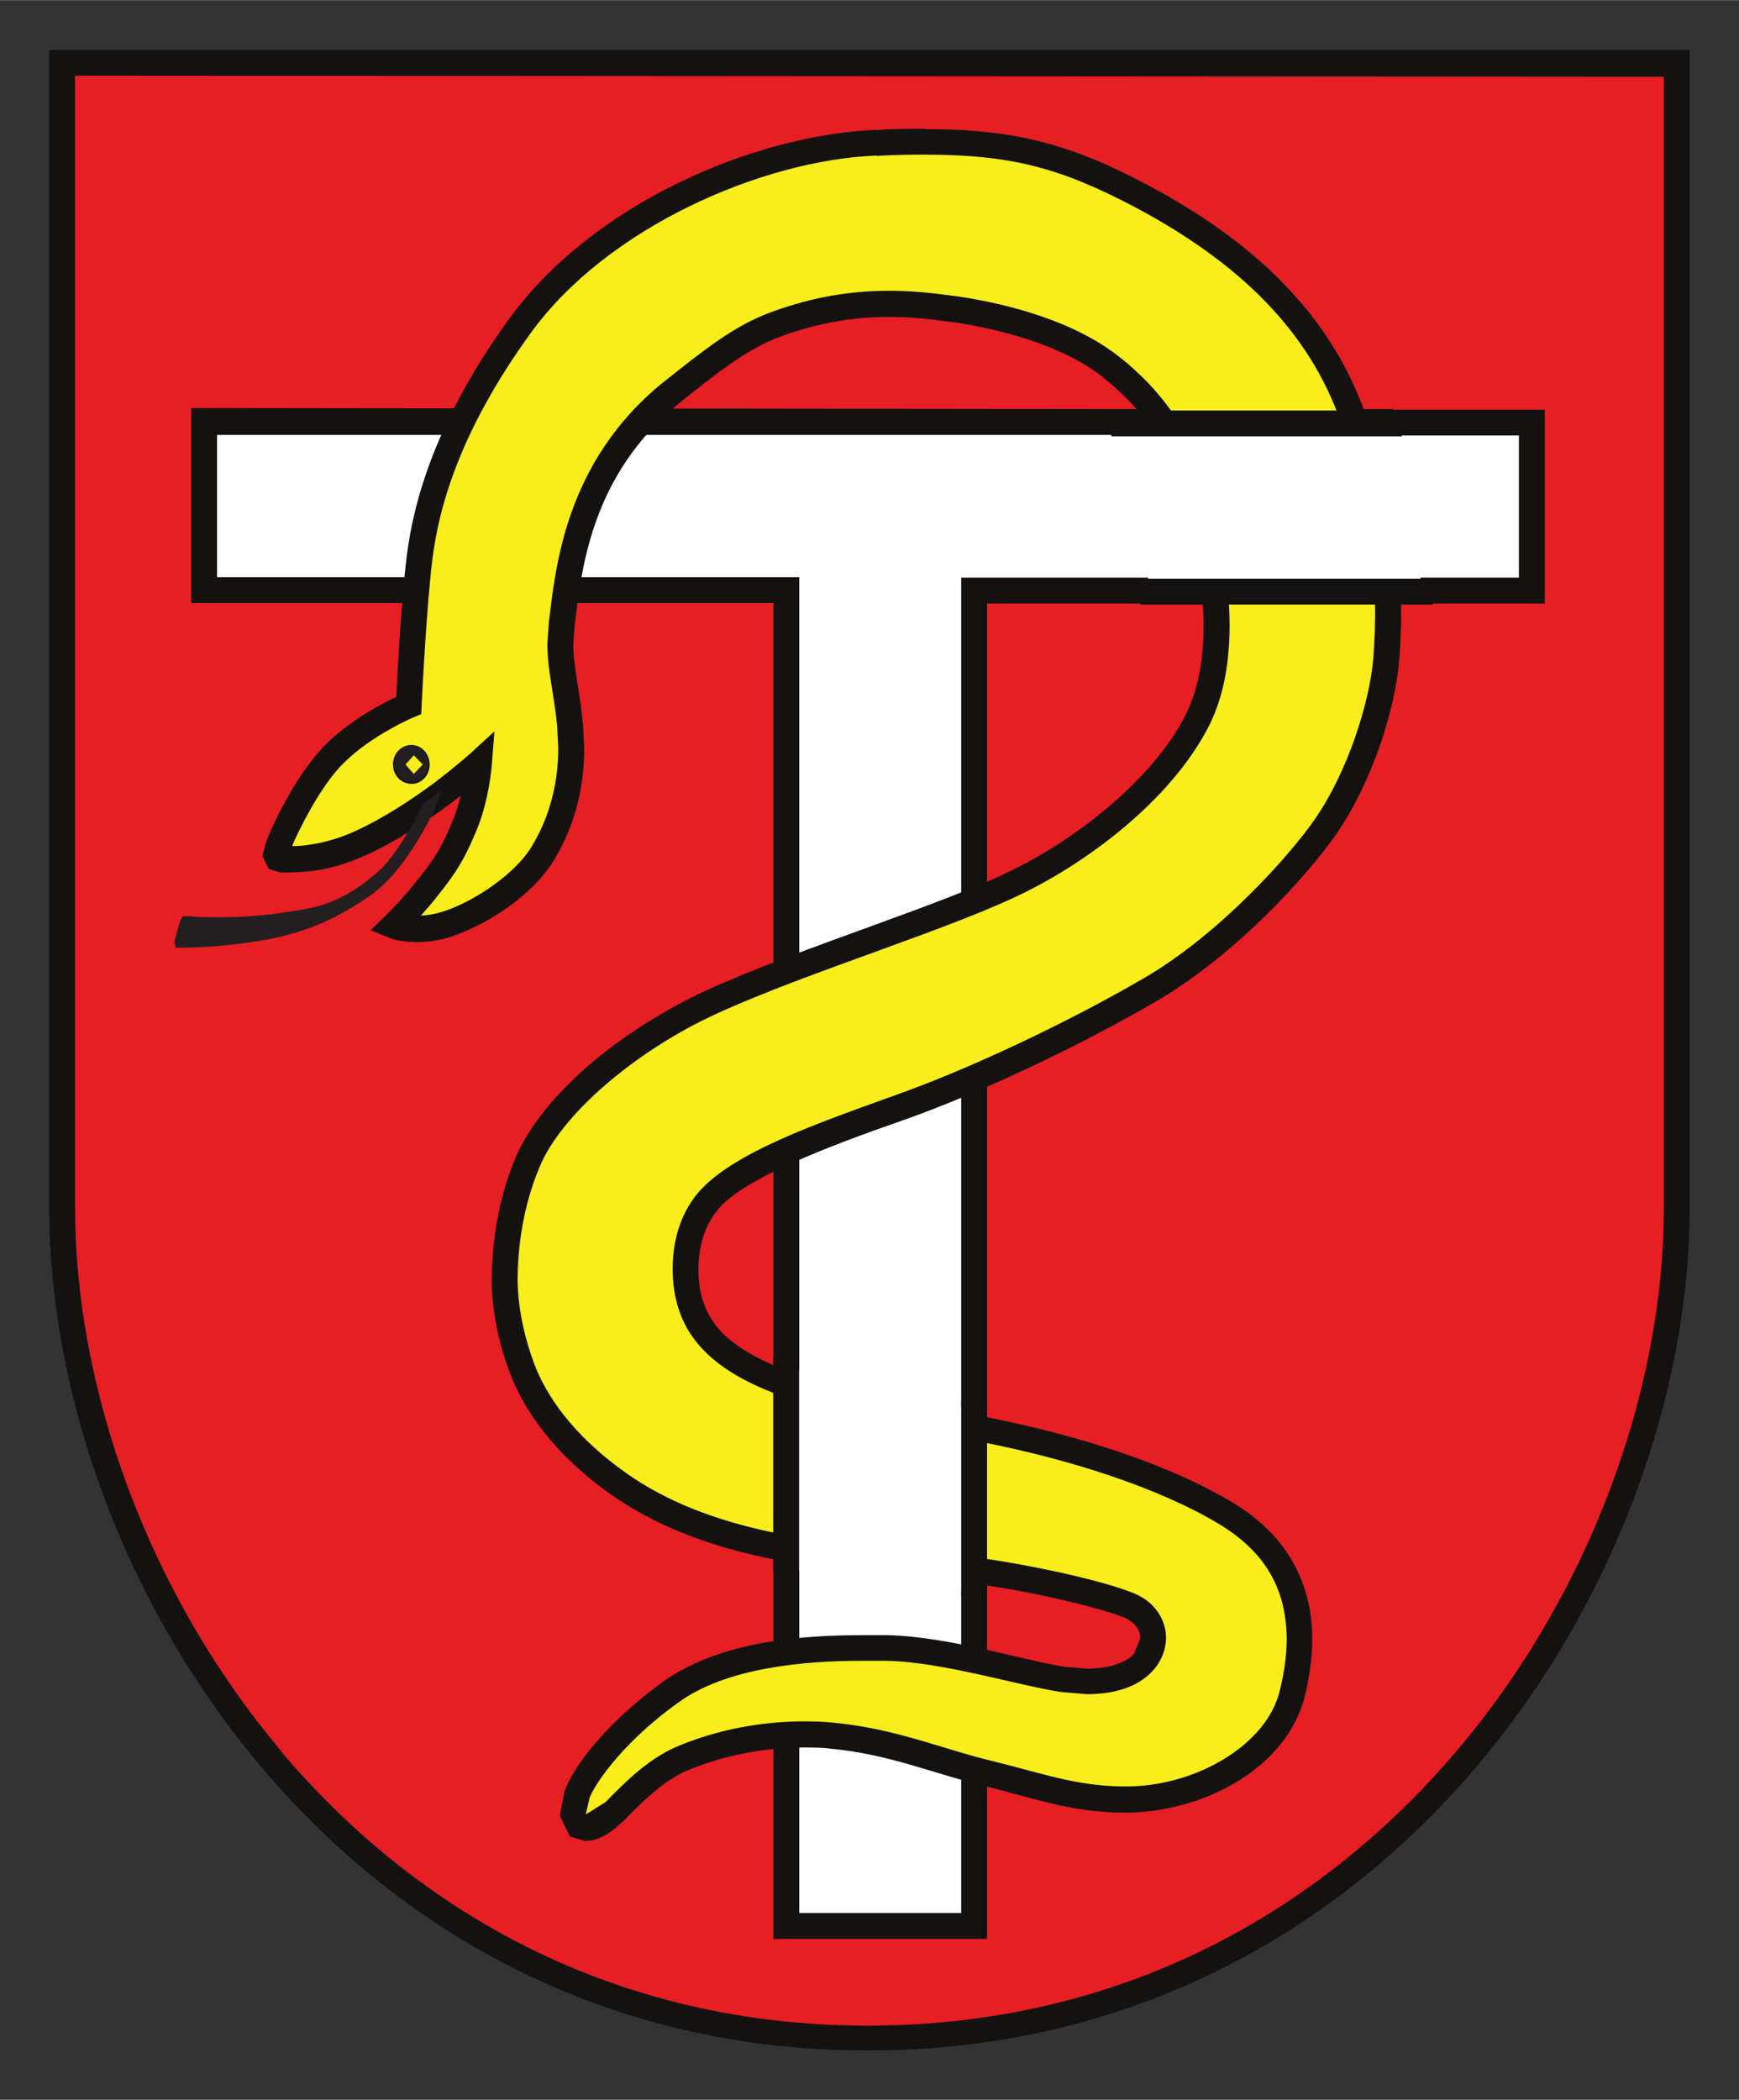
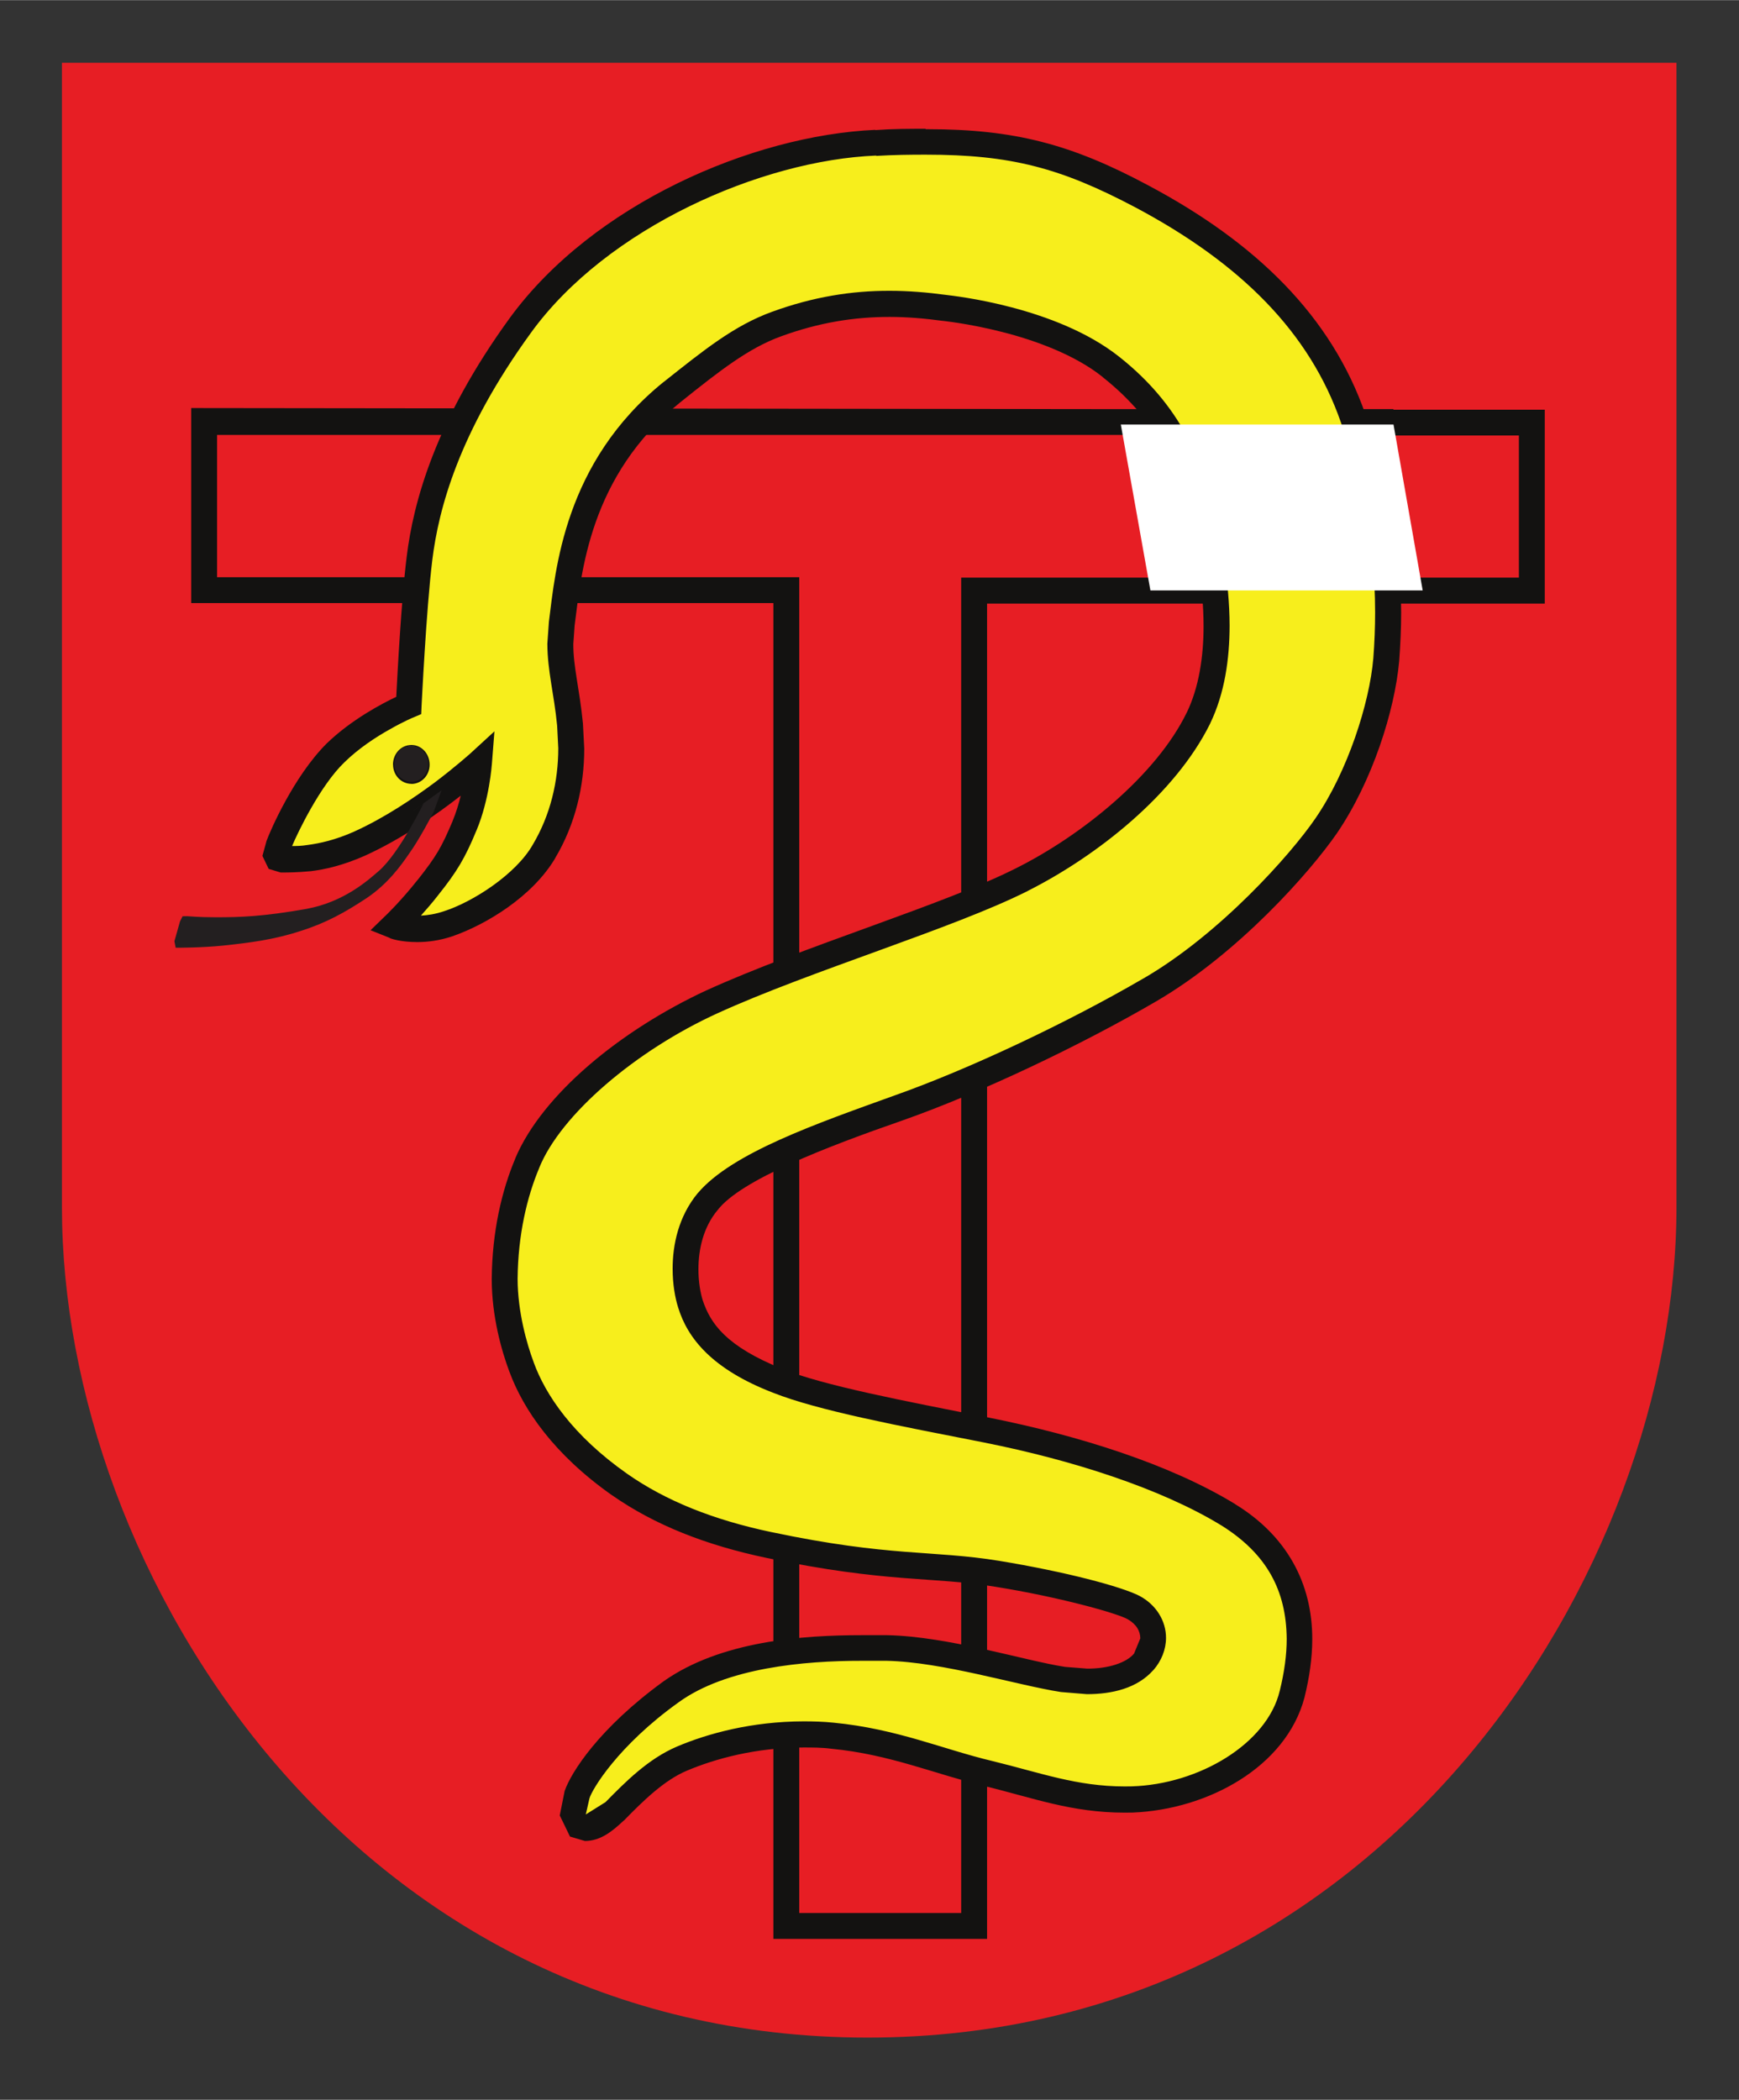
<svg xmlns="http://www.w3.org/2000/svg" version="1.1" id="svg4773" width="636" height="768" viewBox="-0.599 -0.599 21.166 25.556">
  <rect x="-0.599" y="-0.599" width="21.166" height="25.556" fill="#333333" stroke="none" />
  <defs id="defs4775" />
  <path d="m 0.155,14.096 c 0,4.442 3.538,10.104 9.805,10.104 6.277,0 9.846,-5.661 9.846,-10.11 l 0,-13.926 -19.651,0 0,13.939" style="fill:#e71e24;fill-opacity:1;fill-rule:nonzero;stroke:none" id="path4377" />
-   <path d="m 1.885,6.582 7.086,0 0,9.486 0,2.324 0,4.449 2.286,0 0,-4.161 0,-2.116 0,-9.976 2.152,0 3.314,0 1.321,0 0,-2.044 -1.685,0 -3.319,0 -11.156,0 0,2.047 z" style="fill:#ffffff;fill-opacity:1;fill-rule:nonzero;stroke:none" id="path4381" />
  <path d="m 1.728,6.74 7.086,0 0,9.329 0,2.324 0,4.606 2.601,0 0,-4.319 0,-2.116 0,-9.818 1.995,0 3.314,0 1.479,0 0,-2.36 -1.843,0 0,0.156 0,0.158 1.528,0 0,1.73 -1.164,0 -3.314,0 -2.31,0 0,10.134 0,2.116 0,4.004 -1.971,0 0,-4.291 0,-2.324 0,-9.644 -7.086,0 0,-1.732 10.999,0 3.319,0 0,-0.158 0,-0.156 -3.319,0 -11.314,-0.013 0,2.362 z" style="fill:#131211;fill-opacity:1;fill-rule:nonzero;stroke:none" id="path4385" />
  <path d="m 10.061,1.139 c -1.449,0.062 -3.355,0.892 -4.324,2.221 -0.9,1.238 -1.151,2.204 -1.23,2.837 -0.077,0.632 -0.131,1.79 -0.131,1.79 0,0 -0.524,0.22 -0.891,0.581 -0.366,0.357 -0.661,1.03 -0.69,1.117 -0.031,0.096 -0.105,0.198 0.066,0.172 0.087,-0.013 0.42,0.031 0.919,-0.19 0.762,-0.346 1.452,-0.978 1.452,-0.978 0,0 -0.031,0.416 -0.176,0.757 -0.138,0.334 -0.219,0.469 -0.449,0.755 -0.209,0.265 -0.411,0.459 -0.411,0.459 0,0 0.274,0.11 0.66,-0.02 0.383,-0.128 0.925,-0.465 1.166,-0.88 0.285,-0.48 0.37,-1.031 0.316,-1.542 -0.05,-0.517 -0.157,-0.796 -0.1,-1.229 0.081,-0.627 0.179,-1.876 1.342,-2.817 0.486,-0.386 0.843,-0.672 1.273,-0.826 0.719,-0.263 1.364,-0.291 2.041,-0.199 0,0 1.295,0.13 2.029,0.719 0.734,0.584 0.956,1.211 1.097,1.778 0.139,0.573 0.358,1.69 -0.034,2.499 -0.396,0.809 -1.324,1.552 -2.151,1.966 -0.881,0.445 -2.629,0.968 -3.769,1.486 -1.022,0.471 -1.955,1.251 -2.249,1.965 -0.154,0.366 -0.27,0.846 -0.274,1.409 0,0.427 0.114,0.833 0.205,1.073 0.156,0.425 0.507,0.948 1.195,1.43 0.495,0.345 1.096,0.584 1.821,0.736 1.449,0.305 1.986,0.22 2.771,0.35 0.79,0.128 1.484,0.315 1.663,0.41 0.263,0.144 0.316,0.441 0.122,0.661 -0.191,0.223 -0.596,0.274 -0.981,0.214 -0.515,-0.079 -1.427,-0.367 -2.143,-0.383 -0.715,-0.019 -1.894,0 -2.627,0.529 -0.762,0.55 -1.091,1.087 -1.145,1.252 -0.052,0.165 -0.087,0.32 0,0.379 0.116,0.077 0.295,-0.019 0.456,-0.175 0.244,-0.249 0.507,-0.511 0.82,-0.644 0.427,-0.181 1.076,-0.347 1.831,-0.278 0.74,0.07 1.292,0.312 1.904,0.46 0.611,0.149 1.083,0.333 1.748,0.314 0.865,-0.03 1.755,-0.535 1.944,-1.279 0.236,-0.951 0.009,-1.699 -0.774,-2.183 -0.772,-0.474 -1.876,-0.82 -2.936,-1.032 -1.069,-0.21 -2.023,-0.391 -2.546,-0.598 -0.724,-0.286 -0.962,-0.615 -1.067,-0.939 -0.083,-0.264 -0.13,-0.838 0.211,-1.246 0.349,-0.429 1.38,-0.807 2.324,-1.14 0.939,-0.331 2.145,-0.905 3.051,-1.434 0.971,-0.562 1.839,-1.546 2.151,-2 0.413,-0.6 0.681,-1.446 0.731,-2.022 0.1,-1.226 -0.133,-2.164 -0.402,-2.939 -0.398,-1.14 -1.27,-2.01 -2.578,-2.703 -0.922,-0.49 -1.571,-0.661 -2.631,-0.661 -0.186,0 -0.385,0 -0.601,0.015" style="fill:#f7ee1c;fill-opacity:1;fill-rule:nonzero;stroke:none" id="path4389" />
  <path d="m 10.667,0.967 c -0.191,0 -0.394,0 -0.614,0.016 l 0.001,0 c -0.001,0 -0.001,0 -0.001,0 l 0.007,0.156 0.006,0.158 c 0.216,-0.013 0.415,-0.015 0.6,-0.015 1.041,0 1.643,0.161 2.553,0.641 1.286,0.684 2.121,1.522 2.502,2.616 0.223,0.641 0.417,1.384 0.417,2.314 0,0.18 -0.007,0.366 -0.022,0.561 l 0,-10e-4 c -0.046,0.544 -0.312,1.377 -0.705,1.948 -0.295,0.432 -1.161,1.41 -2.1,1.952 l -0.001,0 c -0.896,0.522 -2.098,1.094 -3.024,1.421 l 0.001,0 -0.001,0 C 9.338,13.076 8.308,13.432 7.894,13.922 l 0,-10e-4 c -0.237,0.287 -0.306,0.632 -0.306,0.92 0,0.189 0.029,0.354 0.068,0.476 0.114,0.369 0.409,0.748 1.159,1.036 0.551,0.217 1.504,0.396 2.574,0.606 l -10e-4,0 c 1.049,0.209 2.14,0.554 2.885,1.011 0.547,0.344 0.784,0.789 0.789,1.377 0,0.196 -0.029,0.407 -0.085,0.634 l 0,-0.001 C 14.823,20.625 13.992,21.117 13.178,21.142 l 10e-4,0 0.001,0 -0.089,0.001 c -0.585,0 -1.024,-0.166 -1.619,-0.311 l 0.005,0.001 -0.005,-0.001 c -0.593,-0.141 -1.157,-0.391 -1.925,-0.465 -0.125,-0.013 -0.247,-0.016 -0.365,-0.016 -0.63,0.001 -1.165,0.147 -1.542,0.307 -0.35,0.15 -0.623,0.426 -0.869,0.676 l -0.24,0.15 0.044,-0.194 c 0.03,-0.109 0.349,-0.644 1.086,-1.171 0.58,-0.421 1.528,-0.506 2.23,-0.505 l 0.301,0 10e-4,0 c 0.681,0.014 1.585,0.297 2.121,0.38 l 0.316,0.026 c 0.306,0 0.611,-0.071 0.807,-0.291 l 10e-4,0 c 0.101,-0.115 0.155,-0.255 0.155,-0.394 0.001,-0.207 -0.121,-0.404 -0.321,-0.51 l -10e-4,-10e-4 C 13.046,18.709 12.369,18.53 11.561,18.397 10.75,18.265 10.233,18.351 8.798,18.049 l -10e-4,0 c -0.71,-0.149 -1.289,-0.38 -1.762,-0.711 l 0,0 C 6.37,16.871 6.04,16.375 5.897,15.982 l 0,-10e-4 c -0.086,-0.229 -0.195,-0.617 -0.196,-1.016 0.005,-0.542 0.116,-1.001 0.263,-1.35 l 0,-10e-4 c 0.261,-0.647 1.173,-1.427 2.169,-1.881 1.125,-0.514 2.869,-1.032 3.775,-1.488 l -10e-4,0 c 0.851,-0.429 1.798,-1.18 2.223,-2.038 l 0,-10e-4 c 0.179,-0.371 0.236,-0.789 0.237,-1.19 -0.001,-0.552 -0.111,-1.079 -0.193,-1.415 l 0,0 C 14.032,5.025 13.788,4.346 13.021,3.74 l 10e-4,10e-4 c -0.769,-0.61 -2.014,-0.74 -2.106,-0.752 l 0,0 c -0.231,-0.031 -0.458,-0.05 -0.688,-0.05 C 9.764,2.938 9.296,3.013 8.799,3.194 8.335,3.362 7.968,3.661 7.481,4.047 l -10e-4,0 C 6.263,5.029 6.162,6.344 6.082,6.966 l 0,0 -0.019,0.269 c 0.002,0.336 0.08,0.599 0.119,0.996 l 0,0.001 0.014,0.274 c 0,0.401 -0.094,0.81 -0.31,1.174 -0.205,0.361 -0.731,0.698 -1.08,0.81 -0.106,0.036 -0.201,0.05 -0.282,0.054 0.062,-0.07 0.135,-0.152 0.207,-0.245 l -0.001,10e-4 C 4.963,10.009 5.062,9.843 5.201,9.505 l 0,10e-4 0,0 C 5.358,9.131 5.387,8.707 5.388,8.697 L 5.419,8.301 5.126,8.57 c -0.001,0 -0.168,0.152 -0.429,0.35 -0.263,0.196 -0.618,0.435 -0.983,0.6 l 10e-4,0 c -0.235,0.105 -0.426,0.145 -0.569,0.164 -0.08,0.013 -0.14,0.013 -0.19,0.013 C 3.022,9.539 3.298,8.96 3.594,8.677 3.763,8.511 3.975,8.371 4.145,8.277 4.314,8.18 4.435,8.13 4.437,8.13 L 4.528,8.091 4.532,7.992 c 10e-4,0 0.055,-1.157 0.131,-1.779 0.076,-0.611 0.316,-1.545 1.201,-2.764 0.925,-1.278 2.805,-2.1 4.202,-2.156 L 10.061,1.136 10.054,0.98 C 8.554,1.048 6.621,1.884 5.61,3.264 4.695,4.522 4.431,5.519 4.351,6.176 4.285,6.707 4.239,7.59 4.224,7.881 4.053,7.962 3.675,8.159 3.374,8.452 2.973,8.854 2.688,9.516 2.645,9.635 l 0,0 -0.05,0.182 0.076,0.158 0.145,0.044 0.06,0 10e-4,0 c 0.011,0 0.142,0 0.307,-0.016 0.17,-0.02 0.395,-0.071 0.66,-0.189 C 4.304,9.605 4.73,9.302 5.009,9.084 4.984,9.185 4.952,9.292 4.911,9.389 l 0,10e-4 0,10e-4 c -0.138,0.326 -0.2,0.431 -0.426,0.718 l -0.001,0 c -0.201,0.255 -0.396,0.443 -0.398,0.443 l -0.175,0.17 0.226,0.09 c 0.014,0.013 0.141,0.054 0.343,0.054 0.119,0 0.265,-0.016 0.426,-0.07 0.415,-0.144 0.975,-0.484 1.252,-0.95 l -0.001,0 C 6.407,9.427 6.512,8.961 6.512,8.511 l -0.016,-0.306 0,0 C 6.454,7.777 6.378,7.518 6.379,7.238 l 0.016,-0.226 c 0.083,-0.636 0.175,-1.816 1.285,-2.715 l 0,0 C 8.167,3.907 8.512,3.637 8.908,3.493 9.372,3.324 9.799,3.257 10.229,3.257 c 0.212,0 0.426,0.018 0.645,0.048 l 0.002,0 0.002,0 c 0.001,10e-4 0.312,0.031 0.716,0.134 0.405,0.102 0.894,0.28 1.23,0.551 l 0,10e-4 c 0.701,0.557 0.902,1.135 1.044,1.692 l 0,-0.001 c 0.079,0.325 0.182,0.829 0.182,1.34 0,0.371 -0.056,0.744 -0.205,1.052 l 0,-0.001 c -0.369,0.76 -1.278,1.496 -2.081,1.896 -0.856,0.434 -2.609,0.958 -3.763,1.484 l -0.001,0 C 6.952,11.94 6,12.722 5.672,13.5 l 0.001,0 c -0.163,0.386 -0.282,0.884 -0.287,1.469 l 0,0 c 0.001,0.456 0.12,0.873 0.216,1.129 l 0,-0.001 c 0.169,0.459 0.542,1.006 1.251,1.504 l 0.001,0 c 0.516,0.36 1.139,0.606 1.879,0.761 1.462,0.307 2.022,0.225 2.777,0.35 l 10e-4,0 c 0.775,0.124 1.481,0.321 1.614,0.395 l 0,0 c 0.111,0.064 0.154,0.147 0.155,0.234 l -0.076,0.185 -0.001,0 0,0.001 c -0.091,0.11 -0.311,0.184 -0.571,0.182 l -0.268,-0.021 C 11.87,19.612 10.95,19.318 10.2,19.302 l 10e-4,0 -0.31,0 c -0.725,0 -1.719,0.071 -2.414,0.562 l 0,0 c -0.786,0.571 -1.125,1.109 -1.202,1.331 l -10e-4,0.001 -0.06,0.3 0.124,0.256 0,0.001 0.182,0.054 c 0.189,0 0.333,-0.117 0.471,-0.247 l 0.001,0 0.001,0 c 0.241,-0.247 0.495,-0.494 0.769,-0.609 0.343,-0.145 0.84,-0.282 1.42,-0.282 0.109,0 0.221,0 0.335,0.015 0.713,0.068 1.252,0.305 1.881,0.458 0.57,0.138 1.042,0.32 1.692,0.32 l 0.096,-10e-4 10e-4,0 0.001,0 c 0.915,-0.037 1.866,-0.555 2.09,-1.399 0.061,-0.247 0.095,-0.484 0.095,-0.71 0.002,-0.681 -0.311,-1.262 -0.939,-1.645 l 0,-0.001 c -0.8,-0.489 -1.916,-0.836 -2.987,-1.05 -1.069,-0.21 -2.025,-0.394 -2.52,-0.593 l 0,0 C 8.231,15.783 8.048,15.505 7.954,15.226 7.927,15.139 7.901,15 7.902,14.845 c 0,-0.239 0.059,-0.509 0.234,-0.718 l 10e-4,-0.001 c 0.282,-0.365 1.315,-0.765 2.254,-1.091 0.953,-0.336 2.161,-0.911 3.078,-1.445 1.004,-0.585 1.875,-1.573 2.203,-2.047 0.431,-0.632 0.704,-1.489 0.759,-2.097 0.015,-0.204 0.024,-0.399 0.024,-0.588 0,-0.975 -0.205,-1.759 -0.435,-2.416 -0.414,-1.189 -1.324,-2.087 -2.652,-2.791 -0.927,-0.495 -1.619,-0.679 -2.68,-0.679 -0.007,0 -0.014,0 -0.02,0 m 2.533,18.003 0,0 M 10.052,0.987 l 0,0 0,0 0,0 m 3.166,0.941 0,-0.001 0,0.001 M 3.372,8.46 c 0,0 0,0 0,0 10e-4,0 10e-4,0 10e-4,-10e-4 l -10e-4,10e-4 m 2.228,7.643 0.001,0 c 0,0 -0.001,0 -0.001,0 l 0,0" style="fill:#131211;fill-opacity:1;fill-rule:nonzero;stroke:none" id="path4393" />
  <path d="m 4.194,8.706 c 0,0.125 0.095,0.225 0.216,0.225 0.116,0 0.212,-0.1 0.212,-0.225 0,-0.129 -0.096,-0.23 -0.212,-0.23 -0.121,0 -0.216,0.101 -0.216,0.23" style="fill:#231f20;fill-opacity:1;fill-rule:nonzero;stroke:none" id="path4397" />
  <path d="m 4.185,8.706 c 0,0.13 0.099,0.234 0.225,0.234 l 0,-0.013 0,-0.013 C 4.294,8.914 4.202,8.819 4.202,8.699 c 0,-0.125 0.091,-0.22 0.207,-0.22 0.11,0 0.204,0.096 0.204,0.22 0,0.12 -0.092,0.215 -0.204,0.216 l 0,0.013 0,0.013 c 0.122,0 0.221,-0.104 0.221,-0.234 0,-0.134 -0.099,-0.24 -0.221,-0.24 -0.126,0 -0.225,0.106 -0.225,0.24" style="fill:#131211;fill-opacity:1;fill-rule:nonzero;stroke:none" id="path4401" />
-   <path d="M 4.336,8.705 4.438,8.819 4.546,8.705 4.438,8.593 4.336,8.705 Z" style="fill:#f7ee1c;fill-opacity:1;fill-rule:nonzero;stroke:none" id="path4405" />
  <path d="m 4.42,9.276 0.136,-0.098 c 0,0 -0.294,0.606 -0.545,0.823 -0.125,0.107 -0.417,0.376 -0.88,0.461 -0.532,0.094 -0.809,0.102 -1.101,0.102 -0.226,0 -0.327,-0.013 -0.352,-0.013 l -0.055,0.001 -0.031,0.062 -0.068,0.241 0.015,0.08 c 0.034,0 0.319,0 0.574,-0.026 0.333,-0.035 0.63,-0.074 0.943,-0.177 0.318,-0.1 0.544,-0.228 0.804,-0.399 0.263,-0.176 0.422,-0.4 0.522,-0.546 0.108,-0.147 0.28,-0.468 0.3,-0.512 L 4.775,9.019 4.42,9.275" style="fill:#231f20;fill-opacity:1;fill-rule:nonzero;stroke:none" id="path4409" />
  <path d="m 13.043,4.567 0.36,2.019 3.314,0 -0.355,-2.019 -3.319,0 z" style="fill:#ffffff;fill-opacity:1;fill-rule:nonzero;stroke:none" id="path4413" />
-   <path d="m 8.983,18.503 2.266,0.286 0,-2.239 -2.264,-0.504 -0.003,2.456 z" style="fill:#ffffff;fill-opacity:1;fill-rule:nonzero;stroke:none" id="path4417" />
-   <path d="m 0,0 0,14.095 c 0.001,2.264 0.896,4.82 2.59,6.821 1.69,2 4.189,3.442 7.372,3.441 3.188,10e-4 5.697,-1.441 7.399,-3.442 1.701,-2.001 2.605,-4.56 2.606,-6.826 l 0,-14.082 -19.81,0 0,0.158 0.158,0 -0.158,0 0,-0.158 -0.158,0 m 2.83,20.712 C 1.188,18.777 0.314,16.281 0.315,14.101 l 0,-13.78 19.337,0.013 0,13.768 c 0.001,2.184 -0.88,4.681 -2.533,6.622 -1.653,1.941 -4.066,3.33 -7.157,3.331 -3.085,-0.001 -5.489,-1.39 -7.133,-3.33 m 10.1,-16.014 3.534,0 0,-0.315 -3.534,0 0,0.315 z m 0.351,2.047 3.565,0 0,-0.315 -3.565,0 0,0.315 z m -4.468,11.777 0.315,0 0,-2.604 -0.315,0 0,2.604 z m 2.288,0.287 0.315,0 0,-2.38 -0.315,0 0,2.38 z" style="fill:#131211;fill-opacity:1;fill-rule:nonzero;stroke:none" id="path4421" />
</svg>